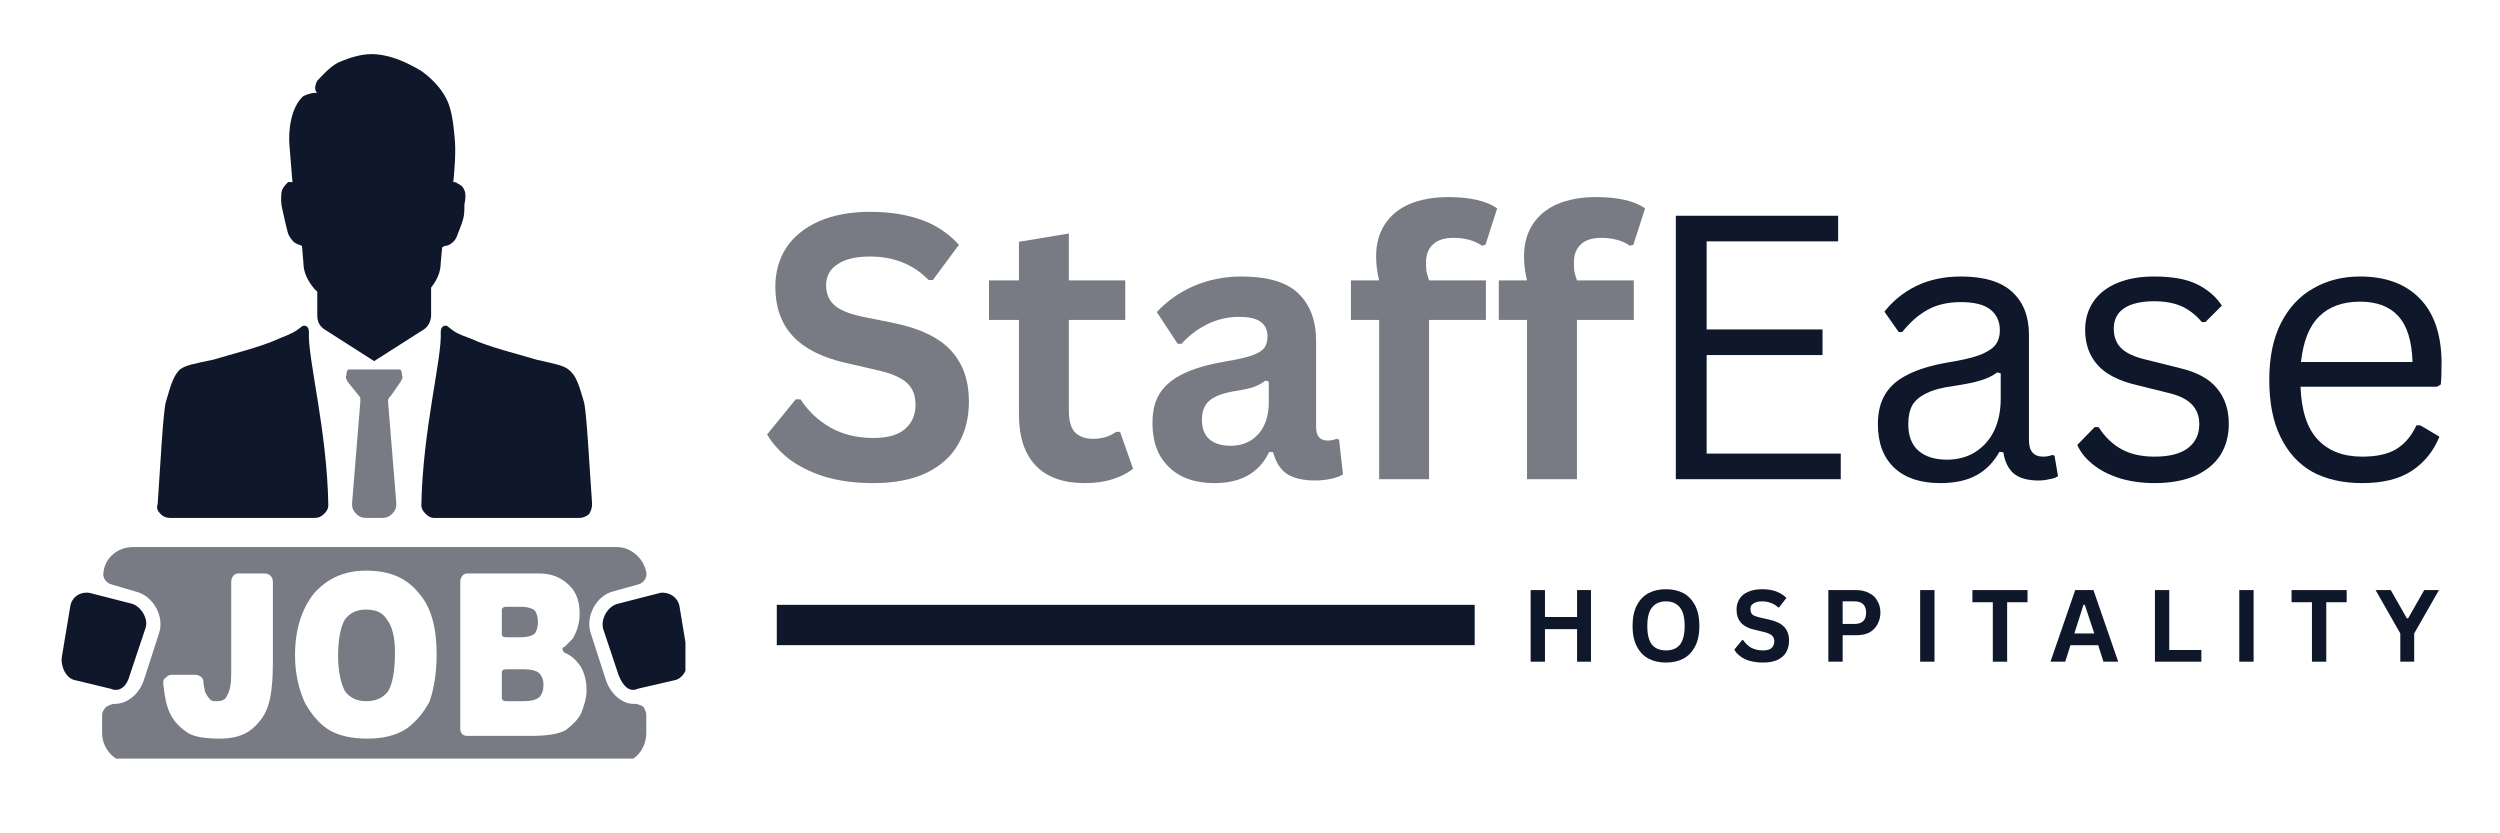
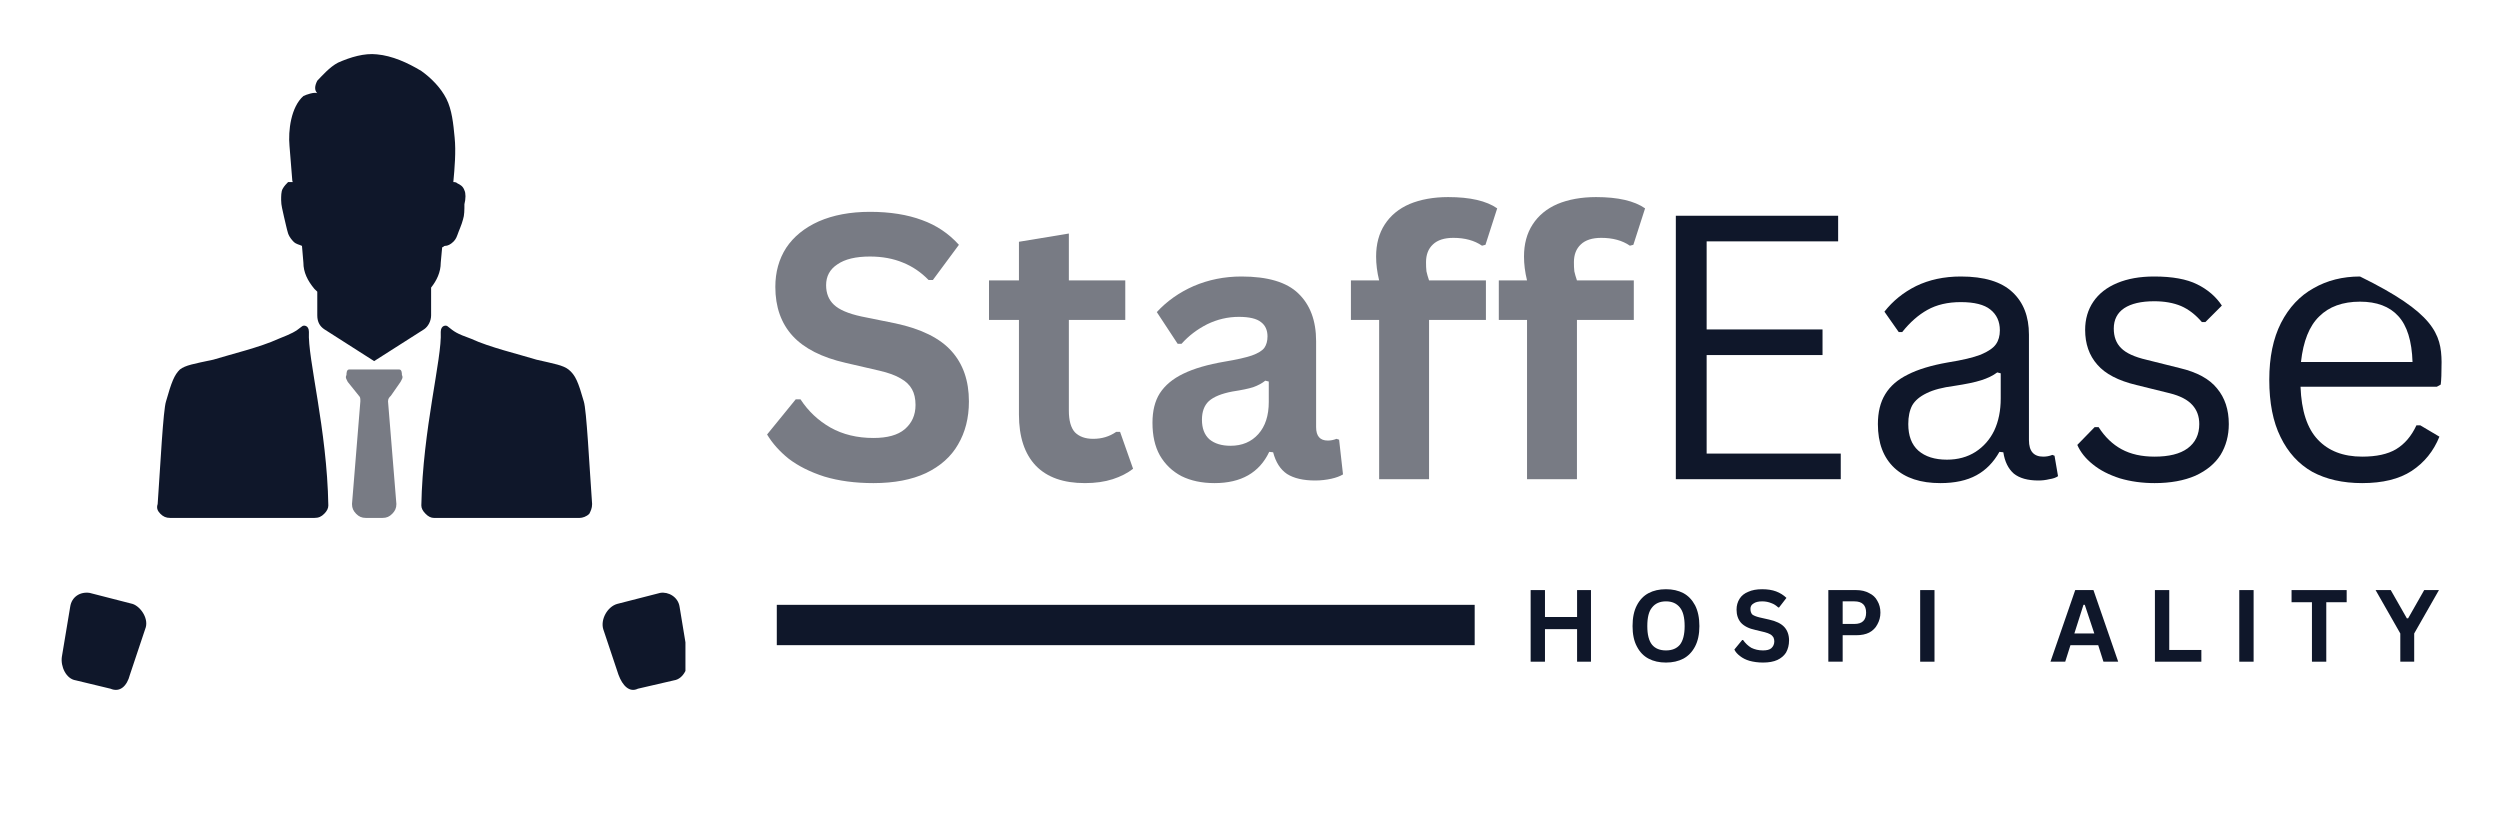
<svg xmlns="http://www.w3.org/2000/svg" width="120" zoomAndPan="magnify" viewBox="0 0 90 30" height="40" preserveAspectRatio="xMidYMid meet" version="1.0">
  <defs>
    <g />
    <clipPath id="0c95708dba">
      <path d="M 54 19 L 88.547 19 L 88.547 26 L 54 26 Z M 54 19 " clip-rule="nonzero" />
    </clipPath>
    <clipPath id="e0f5d5a5db">
      <rect x="0" width="35" y="0" height="7" />
    </clipPath>
    <clipPath id="922db229fe">
      <path d="M 5 1.906 L 22 1.906 L 22 19 L 5 19 Z M 5 1.906 " clip-rule="nonzero" />
    </clipPath>
    <clipPath id="45c4d26f23">
      <path d="M 3 19 L 24 19 L 24 27.309 L 3 27.309 Z M 3 19 " clip-rule="nonzero" />
    </clipPath>
    <clipPath id="904d913cbe">
      <path d="M 2.176 21 L 6 21 L 6 25 L 2.176 25 Z M 2.176 21 " clip-rule="nonzero" />
    </clipPath>
    <clipPath id="5cca1d84f5">
      <path d="M 21 21 L 24.676 21 L 24.676 25 L 21 25 Z M 21 21 " clip-rule="nonzero" />
    </clipPath>
  </defs>
  <g fill="#787b84" fill-opacity="1">
    <g transform="translate(27.24, 17.251)">
      <g>
        <path d="M 4.203 0.141 C 3.547 0.141 2.957 0.062 2.438 -0.094 C 1.926 -0.258 1.5 -0.473 1.156 -0.734 C 0.82 -1.004 0.562 -1.297 0.375 -1.609 L 1.406 -2.875 L 1.578 -2.875 C 1.859 -2.445 2.219 -2.109 2.656 -1.859 C 3.102 -1.609 3.617 -1.484 4.203 -1.484 C 4.703 -1.484 5.078 -1.586 5.328 -1.797 C 5.586 -2.016 5.719 -2.305 5.719 -2.672 C 5.719 -2.898 5.676 -3.086 5.594 -3.234 C 5.508 -3.391 5.375 -3.52 5.188 -3.625 C 5 -3.738 4.742 -3.832 4.422 -3.906 L 3.203 -4.188 C 2.348 -4.383 1.711 -4.707 1.297 -5.156 C 0.879 -5.613 0.672 -6.203 0.672 -6.922 C 0.672 -7.453 0.801 -7.922 1.062 -8.328 C 1.332 -8.734 1.723 -9.051 2.234 -9.281 C 2.754 -9.508 3.367 -9.625 4.078 -9.625 C 4.805 -9.625 5.43 -9.523 5.953 -9.328 C 6.473 -9.141 6.914 -8.844 7.281 -8.438 L 6.344 -7.172 L 6.188 -7.172 C 5.914 -7.453 5.609 -7.66 5.266 -7.797 C 4.922 -7.941 4.523 -8.016 4.078 -8.016 C 3.566 -8.016 3.176 -7.922 2.906 -7.734 C 2.633 -7.555 2.5 -7.305 2.5 -6.984 C 2.5 -6.691 2.594 -6.457 2.781 -6.281 C 2.969 -6.102 3.297 -5.961 3.766 -5.859 L 5 -5.609 C 5.926 -5.41 6.598 -5.078 7.016 -4.609 C 7.43 -4.148 7.641 -3.547 7.641 -2.797 C 7.641 -2.203 7.508 -1.688 7.25 -1.25 C 7 -0.812 6.613 -0.469 6.094 -0.219 C 5.582 0.02 4.953 0.141 4.203 0.141 Z M 4.203 0.141 " />
      </g>
    </g>
  </g>
  <g fill="#787b84" fill-opacity="1">
    <g transform="translate(35.385, 17.251)">
      <g>
        <path d="M 4.938 -1.703 L 5.406 -0.375 C 5.207 -0.219 4.961 -0.094 4.672 0 C 4.379 0.094 4.047 0.141 3.672 0.141 C 2.898 0.141 2.312 -0.066 1.906 -0.484 C 1.5 -0.91 1.297 -1.523 1.297 -2.328 L 1.297 -5.734 L 0.219 -5.734 L 0.219 -7.156 L 1.297 -7.156 L 1.297 -8.547 L 3.094 -8.844 L 3.094 -7.156 L 5.125 -7.156 L 5.125 -5.734 L 3.094 -5.734 L 3.094 -2.469 C 3.094 -2.113 3.164 -1.852 3.312 -1.688 C 3.469 -1.531 3.688 -1.453 3.969 -1.453 C 4.281 -1.453 4.555 -1.535 4.797 -1.703 Z M 4.938 -1.703 " />
      </g>
    </g>
  </g>
  <g fill="#787b84" fill-opacity="1">
    <g transform="translate(40.942, 17.251)">
      <g>
        <path d="M 2.781 0.141 C 2.32 0.141 1.926 0.055 1.594 -0.109 C 1.258 -0.285 1 -0.535 0.812 -0.859 C 0.633 -1.18 0.547 -1.57 0.547 -2.031 C 0.547 -2.457 0.633 -2.812 0.812 -3.094 C 1 -3.383 1.281 -3.617 1.656 -3.797 C 2.039 -3.984 2.539 -4.129 3.156 -4.234 C 3.582 -4.305 3.906 -4.379 4.125 -4.453 C 4.352 -4.535 4.504 -4.629 4.578 -4.734 C 4.648 -4.836 4.688 -4.973 4.688 -5.141 C 4.688 -5.367 4.609 -5.539 4.453 -5.656 C 4.297 -5.781 4.031 -5.844 3.656 -5.844 C 3.258 -5.844 2.879 -5.754 2.516 -5.578 C 2.16 -5.398 1.852 -5.164 1.594 -4.875 L 1.453 -4.875 L 0.703 -6.016 C 1.066 -6.41 1.508 -6.723 2.031 -6.953 C 2.562 -7.18 3.133 -7.297 3.75 -7.297 C 4.695 -7.297 5.379 -7.094 5.797 -6.688 C 6.223 -6.281 6.438 -5.707 6.438 -4.969 L 6.438 -1.875 C 6.438 -1.551 6.578 -1.391 6.859 -1.391 C 6.961 -1.391 7.066 -1.41 7.172 -1.453 L 7.266 -1.422 L 7.406 -0.172 C 7.301 -0.109 7.16 -0.055 6.984 -0.016 C 6.805 0.023 6.613 0.047 6.406 0.047 C 5.977 0.047 5.641 -0.031 5.391 -0.188 C 5.148 -0.352 4.984 -0.613 4.891 -0.969 L 4.75 -0.984 C 4.395 -0.234 3.738 0.141 2.781 0.141 Z M 3.359 -1.203 C 3.773 -1.203 4.109 -1.344 4.359 -1.625 C 4.609 -1.906 4.734 -2.289 4.734 -2.781 L 4.734 -3.516 L 4.609 -3.547 C 4.492 -3.453 4.348 -3.375 4.172 -3.312 C 4.004 -3.258 3.754 -3.207 3.422 -3.156 C 3.035 -3.082 2.754 -2.969 2.578 -2.812 C 2.41 -2.656 2.328 -2.43 2.328 -2.141 C 2.328 -1.836 2.414 -1.602 2.594 -1.438 C 2.781 -1.281 3.035 -1.203 3.359 -1.203 Z M 3.359 -1.203 " />
      </g>
    </g>
  </g>
  <g fill="#787b84" fill-opacity="1">
    <g transform="translate(48.399, 17.251)">
      <g>
        <path d="M 1.25 0 L 1.25 -5.734 L 0.234 -5.734 L 0.234 -7.156 L 1.25 -7.156 C 1.176 -7.457 1.141 -7.742 1.141 -8.016 C 1.141 -8.461 1.242 -8.848 1.453 -9.172 C 1.66 -9.492 1.957 -9.738 2.344 -9.906 C 2.738 -10.07 3.203 -10.156 3.734 -10.156 C 4.523 -10.156 5.113 -10.02 5.5 -9.75 L 5.078 -8.438 L 4.953 -8.406 C 4.68 -8.594 4.336 -8.688 3.922 -8.688 C 3.598 -8.688 3.352 -8.609 3.188 -8.453 C 3.02 -8.297 2.938 -8.082 2.938 -7.812 C 2.938 -7.695 2.941 -7.586 2.953 -7.484 C 2.973 -7.391 3.004 -7.281 3.047 -7.156 L 5.094 -7.156 L 5.094 -5.734 L 3.047 -5.734 L 3.047 0 Z M 1.25 0 " />
      </g>
    </g>
  </g>
  <g fill="#787b84" fill-opacity="1">
    <g transform="translate(53.723, 17.251)">
      <g>
        <path d="M 1.25 0 L 1.25 -5.734 L 0.234 -5.734 L 0.234 -7.156 L 1.25 -7.156 C 1.176 -7.457 1.141 -7.742 1.141 -8.016 C 1.141 -8.461 1.242 -8.848 1.453 -9.172 C 1.66 -9.492 1.957 -9.738 2.344 -9.906 C 2.738 -10.07 3.203 -10.156 3.734 -10.156 C 4.523 -10.156 5.113 -10.02 5.5 -9.75 L 5.078 -8.438 L 4.953 -8.406 C 4.68 -8.594 4.336 -8.688 3.922 -8.688 C 3.598 -8.688 3.352 -8.609 3.188 -8.453 C 3.02 -8.297 2.938 -8.082 2.938 -7.812 C 2.938 -7.695 2.941 -7.586 2.953 -7.484 C 2.973 -7.391 3.004 -7.281 3.047 -7.156 L 5.094 -7.156 L 5.094 -5.734 L 3.047 -5.734 L 3.047 0 Z M 1.25 0 " />
      </g>
    </g>
  </g>
  <g fill="#0f172a" fill-opacity="1">
    <g transform="translate(58.892, 17.251)">
      <g>
        <path d="M 2.547 -4.469 L 2.547 -0.922 L 7.375 -0.922 L 7.375 0 L 1.438 0 L 1.438 -9.484 L 7.281 -9.484 L 7.281 -8.562 L 2.547 -8.562 L 2.547 -5.391 L 6.719 -5.391 L 6.719 -4.469 Z M 2.547 -4.469 " />
      </g>
    </g>
  </g>
  <g fill="#0f172a" fill-opacity="1">
    <g transform="translate(66.901, 17.251)">
      <g>
        <path d="M 2.953 0.141 C 2.242 0.141 1.691 -0.039 1.297 -0.406 C 0.898 -0.781 0.703 -1.305 0.703 -1.984 C 0.703 -2.41 0.789 -2.77 0.969 -3.062 C 1.145 -3.352 1.414 -3.586 1.781 -3.766 C 2.145 -3.953 2.625 -4.098 3.219 -4.203 C 3.738 -4.285 4.133 -4.379 4.406 -4.484 C 4.676 -4.598 4.859 -4.723 4.953 -4.859 C 5.047 -4.992 5.094 -5.16 5.094 -5.359 C 5.094 -5.68 4.977 -5.93 4.75 -6.109 C 4.531 -6.285 4.176 -6.375 3.688 -6.375 C 3.219 -6.375 2.816 -6.281 2.484 -6.094 C 2.16 -5.914 1.859 -5.648 1.578 -5.297 L 1.453 -5.297 L 0.938 -6.031 C 1.238 -6.414 1.617 -6.723 2.078 -6.953 C 2.547 -7.18 3.082 -7.297 3.688 -7.297 C 4.531 -7.297 5.148 -7.109 5.547 -6.734 C 5.941 -6.367 6.141 -5.859 6.141 -5.203 L 6.141 -1.406 C 6.141 -1.008 6.312 -0.812 6.656 -0.812 C 6.77 -0.812 6.879 -0.832 6.984 -0.875 L 7.062 -0.844 L 7.188 -0.109 C 7.113 -0.055 7.008 -0.02 6.875 0 C 6.75 0.031 6.617 0.047 6.484 0.047 C 6.098 0.047 5.801 -0.035 5.594 -0.203 C 5.395 -0.379 5.27 -0.633 5.219 -0.969 L 5.078 -0.984 C 4.867 -0.609 4.594 -0.328 4.25 -0.141 C 3.906 0.047 3.473 0.141 2.953 0.141 Z M 3.188 -0.703 C 3.582 -0.703 3.926 -0.797 4.219 -0.984 C 4.508 -1.172 4.734 -1.426 4.891 -1.75 C 5.047 -2.082 5.125 -2.469 5.125 -2.906 L 5.125 -3.812 L 5 -3.844 C 4.844 -3.727 4.648 -3.633 4.422 -3.562 C 4.191 -3.488 3.867 -3.422 3.453 -3.359 C 3.035 -3.305 2.703 -3.219 2.453 -3.094 C 2.211 -2.977 2.039 -2.832 1.938 -2.656 C 1.844 -2.477 1.797 -2.254 1.797 -1.984 C 1.797 -1.566 1.914 -1.25 2.156 -1.031 C 2.406 -0.812 2.75 -0.703 3.188 -0.703 Z M 3.188 -0.703 " />
      </g>
    </g>
  </g>
  <g fill="#0f172a" fill-opacity="1">
    <g transform="translate(74.299, 17.251)">
      <g>
        <path d="M 3.266 0.141 C 2.816 0.141 2.398 0.082 2.016 -0.031 C 1.629 -0.156 1.305 -0.32 1.047 -0.531 C 0.785 -0.738 0.598 -0.973 0.484 -1.234 L 1.109 -1.875 L 1.25 -1.875 C 1.477 -1.52 1.754 -1.254 2.078 -1.078 C 2.41 -0.898 2.805 -0.812 3.266 -0.812 C 3.785 -0.812 4.18 -0.91 4.453 -1.109 C 4.734 -1.316 4.875 -1.609 4.875 -1.984 C 4.875 -2.266 4.789 -2.492 4.625 -2.672 C 4.457 -2.859 4.188 -3 3.812 -3.094 L 2.609 -3.391 C 1.961 -3.547 1.492 -3.789 1.203 -4.125 C 0.91 -4.457 0.766 -4.875 0.766 -5.375 C 0.766 -5.758 0.863 -6.098 1.062 -6.391 C 1.258 -6.68 1.547 -6.906 1.922 -7.062 C 2.297 -7.219 2.738 -7.297 3.25 -7.297 C 3.906 -7.297 4.422 -7.203 4.797 -7.016 C 5.18 -6.828 5.477 -6.57 5.688 -6.25 L 5.094 -5.656 L 4.969 -5.656 C 4.738 -5.926 4.488 -6.117 4.219 -6.234 C 3.945 -6.348 3.625 -6.406 3.25 -6.406 C 2.781 -6.406 2.422 -6.32 2.172 -6.156 C 1.922 -5.988 1.797 -5.742 1.797 -5.422 C 1.797 -5.129 1.883 -4.895 2.062 -4.719 C 2.238 -4.539 2.547 -4.398 2.984 -4.297 L 4.172 -4 C 4.797 -3.852 5.242 -3.609 5.516 -3.266 C 5.797 -2.93 5.938 -2.504 5.938 -1.984 C 5.938 -1.566 5.836 -1.195 5.641 -0.875 C 5.441 -0.562 5.141 -0.312 4.734 -0.125 C 4.328 0.051 3.836 0.141 3.266 0.141 Z M 3.266 0.141 " />
      </g>
    </g>
  </g>
  <g fill="#0f172a" fill-opacity="1">
    <g transform="translate(80.913, 17.251)">
      <g>
-         <path d="M 6.812 -3.328 L 1.906 -3.328 C 1.938 -2.461 2.145 -1.828 2.531 -1.422 C 2.914 -1.016 3.445 -0.812 4.125 -0.812 C 4.633 -0.812 5.039 -0.898 5.344 -1.078 C 5.656 -1.266 5.898 -1.551 6.078 -1.938 L 6.219 -1.938 L 6.906 -1.531 C 6.695 -1.008 6.363 -0.598 5.906 -0.297 C 5.457 -0.004 4.863 0.141 4.125 0.141 C 3.426 0.141 2.828 0.004 2.328 -0.266 C 1.836 -0.547 1.457 -0.961 1.188 -1.516 C 0.914 -2.066 0.781 -2.754 0.781 -3.578 C 0.781 -4.391 0.922 -5.07 1.203 -5.625 C 1.492 -6.188 1.883 -6.602 2.375 -6.875 C 2.863 -7.156 3.422 -7.297 4.047 -7.297 C 4.961 -7.297 5.676 -7.035 6.188 -6.516 C 6.707 -5.992 6.973 -5.227 6.984 -4.219 C 6.984 -3.82 6.973 -3.551 6.953 -3.406 Z M 5.938 -4.219 C 5.914 -4.977 5.742 -5.531 5.422 -5.875 C 5.109 -6.219 4.648 -6.391 4.047 -6.391 C 3.422 -6.391 2.93 -6.211 2.578 -5.859 C 2.223 -5.516 2.004 -4.969 1.922 -4.219 Z M 5.938 -4.219 " />
+         <path d="M 6.812 -3.328 L 1.906 -3.328 C 1.938 -2.461 2.145 -1.828 2.531 -1.422 C 2.914 -1.016 3.445 -0.812 4.125 -0.812 C 4.633 -0.812 5.039 -0.898 5.344 -1.078 C 5.656 -1.266 5.898 -1.551 6.078 -1.938 L 6.219 -1.938 L 6.906 -1.531 C 6.695 -1.008 6.363 -0.598 5.906 -0.297 C 5.457 -0.004 4.863 0.141 4.125 0.141 C 3.426 0.141 2.828 0.004 2.328 -0.266 C 1.836 -0.547 1.457 -0.961 1.188 -1.516 C 0.914 -2.066 0.781 -2.754 0.781 -3.578 C 0.781 -4.391 0.922 -5.07 1.203 -5.625 C 1.492 -6.188 1.883 -6.602 2.375 -6.875 C 2.863 -7.156 3.422 -7.297 4.047 -7.297 C 6.707 -5.992 6.973 -5.227 6.984 -4.219 C 6.984 -3.82 6.973 -3.551 6.953 -3.406 Z M 5.938 -4.219 C 5.914 -4.977 5.742 -5.531 5.422 -5.875 C 5.109 -6.219 4.648 -6.391 4.047 -6.391 C 3.422 -6.391 2.93 -6.211 2.578 -5.859 C 2.223 -5.516 2.004 -4.969 1.922 -4.219 Z M 5.938 -4.219 " />
      </g>
    </g>
  </g>
  <g clip-path="url(#0c95708dba)">
    <g transform="matrix(1, 0, 0, 1, 54, 19)">
      <g clip-path="url(#e0f5d5a5db)">
        <g fill="#0f172a" fill-opacity="1">
          <g transform="translate(0.775, 4.821)">
            <g>
              <path d="M 2 -1.609 L 2 -2.578 L 2.5 -2.578 L 2.5 0 L 2 0 L 2 -1.172 L 0.844 -1.172 L 0.844 0 L 0.328 0 L 0.328 -2.578 L 0.844 -2.578 L 0.844 -1.609 Z M 2 -1.609 " />
            </g>
          </g>
        </g>
        <g fill="#0f172a" fill-opacity="1">
          <g transform="translate(4.569, 4.821)">
            <g>
              <path d="M 1.406 0.031 C 1.164 0.031 0.957 -0.016 0.781 -0.109 C 0.602 -0.203 0.461 -0.348 0.359 -0.547 C 0.254 -0.742 0.203 -0.988 0.203 -1.281 C 0.203 -1.582 0.254 -1.832 0.359 -2.031 C 0.461 -2.227 0.602 -2.375 0.781 -2.469 C 0.957 -2.562 1.164 -2.609 1.406 -2.609 C 1.645 -2.609 1.852 -2.562 2.031 -2.469 C 2.207 -2.375 2.348 -2.227 2.453 -2.031 C 2.555 -1.832 2.609 -1.582 2.609 -1.281 C 2.609 -0.988 2.555 -0.742 2.453 -0.547 C 2.348 -0.348 2.207 -0.203 2.031 -0.109 C 1.852 -0.016 1.645 0.031 1.406 0.031 Z M 1.406 -0.406 C 1.625 -0.406 1.789 -0.473 1.906 -0.609 C 2.02 -0.754 2.078 -0.977 2.078 -1.281 C 2.078 -1.594 2.02 -1.816 1.906 -1.953 C 1.789 -2.098 1.625 -2.172 1.406 -2.172 C 1.188 -2.172 1.02 -2.098 0.906 -1.953 C 0.789 -1.816 0.734 -1.594 0.734 -1.281 C 0.734 -0.977 0.789 -0.754 0.906 -0.609 C 1.02 -0.473 1.188 -0.406 1.406 -0.406 Z M 1.406 -0.406 " />
            </g>
          </g>
        </g>
        <g fill="#0f172a" fill-opacity="1">
          <g transform="translate(8.328, 4.821)">
            <g>
              <path d="M 1.141 0.031 C 0.961 0.031 0.801 0.008 0.656 -0.031 C 0.52 -0.07 0.406 -0.129 0.312 -0.203 C 0.219 -0.273 0.148 -0.352 0.109 -0.438 L 0.391 -0.781 L 0.422 -0.781 C 0.504 -0.664 0.602 -0.57 0.719 -0.5 C 0.844 -0.438 0.984 -0.406 1.141 -0.406 C 1.273 -0.406 1.375 -0.43 1.438 -0.484 C 1.508 -0.547 1.547 -0.629 1.547 -0.734 C 1.547 -0.785 1.535 -0.832 1.516 -0.875 C 1.492 -0.914 1.457 -0.953 1.406 -0.984 C 1.352 -1.016 1.285 -1.039 1.203 -1.062 L 0.875 -1.141 C 0.633 -1.191 0.457 -1.281 0.344 -1.406 C 0.238 -1.531 0.188 -1.688 0.188 -1.875 C 0.188 -2.02 0.223 -2.148 0.297 -2.266 C 0.367 -2.379 0.473 -2.461 0.609 -2.516 C 0.742 -2.578 0.91 -2.609 1.109 -2.609 C 1.305 -2.609 1.473 -2.582 1.609 -2.531 C 1.754 -2.477 1.879 -2.398 1.984 -2.297 L 1.719 -1.953 L 1.688 -1.953 C 1.613 -2.023 1.531 -2.078 1.438 -2.109 C 1.344 -2.148 1.234 -2.172 1.109 -2.172 C 0.973 -2.172 0.867 -2.145 0.797 -2.094 C 0.723 -2.051 0.688 -1.988 0.688 -1.906 C 0.688 -1.82 0.707 -1.754 0.75 -1.703 C 0.801 -1.66 0.891 -1.625 1.016 -1.594 L 1.359 -1.516 C 1.609 -1.461 1.789 -1.375 1.906 -1.25 C 2.02 -1.125 2.078 -0.961 2.078 -0.766 C 2.078 -0.598 2.039 -0.453 1.969 -0.328 C 1.895 -0.211 1.789 -0.125 1.656 -0.062 C 1.52 0 1.348 0.031 1.141 0.031 Z M 1.141 0.031 " />
            </g>
          </g>
        </g>
        <g fill="#0f172a" fill-opacity="1">
          <g transform="translate(11.492, 4.821)">
            <g>
              <path d="M 1.328 -2.578 C 1.516 -2.578 1.672 -2.539 1.797 -2.469 C 1.93 -2.406 2.031 -2.312 2.094 -2.188 C 2.164 -2.07 2.203 -1.93 2.203 -1.766 C 2.203 -1.609 2.164 -1.469 2.094 -1.344 C 2.031 -1.219 1.93 -1.117 1.797 -1.047 C 1.672 -0.984 1.516 -0.953 1.328 -0.953 L 0.844 -0.953 L 0.844 0 L 0.328 0 L 0.328 -2.578 Z M 1.266 -1.359 C 1.547 -1.359 1.688 -1.492 1.688 -1.766 C 1.688 -2.035 1.547 -2.172 1.266 -2.172 L 0.844 -2.172 L 0.844 -1.359 Z M 1.266 -1.359 " />
            </g>
          </g>
        </g>
        <g fill="#0f172a" fill-opacity="1">
          <g transform="translate(14.798, 4.821)">
            <g>
              <path d="M 0.844 0 L 0.328 0 L 0.328 -2.578 L 0.844 -2.578 Z M 0.844 0 " />
            </g>
          </g>
        </g>
        <g fill="#0f172a" fill-opacity="1">
          <g transform="translate(16.929, 4.821)">
            <g>
-               <path d="M 2.062 -2.578 L 2.062 -2.141 L 1.328 -2.141 L 1.328 0 L 0.812 0 L 0.812 -2.141 L 0.078 -2.141 L 0.078 -2.578 Z M 2.062 -2.578 " />
-             </g>
+               </g>
          </g>
        </g>
        <g fill="#0f172a" fill-opacity="1">
          <g transform="translate(19.786, 4.821)">
            <g>
              <path d="M 2.469 0 L 1.938 0 L 1.75 -0.594 L 0.75 -0.594 L 0.562 0 L 0.031 0 L 0.922 -2.578 L 1.578 -2.578 Z M 1.219 -2.047 L 0.891 -1.016 L 1.609 -1.016 L 1.266 -2.047 Z M 1.219 -2.047 " />
            </g>
          </g>
        </g>
        <g fill="#0f172a" fill-opacity="1">
          <g transform="translate(23.249, 4.821)">
            <g>
              <path d="M 0.844 -2.578 L 0.844 -0.422 L 2 -0.422 L 2 0 L 0.328 0 L 0.328 -2.578 Z M 0.844 -2.578 " />
            </g>
          </g>
        </g>
        <g fill="#0f172a" fill-opacity="1">
          <g transform="translate(26.286, 4.821)">
            <g>
              <path d="M 0.844 0 L 0.328 0 L 0.328 -2.578 L 0.844 -2.578 Z M 0.844 0 " />
            </g>
          </g>
        </g>
        <g fill="#0f172a" fill-opacity="1">
          <g transform="translate(28.418, 4.821)">
            <g>
              <path d="M 2.062 -2.578 L 2.062 -2.141 L 1.328 -2.141 L 1.328 0 L 0.812 0 L 0.812 -2.141 L 0.078 -2.141 L 0.078 -2.578 Z M 2.062 -2.578 " />
            </g>
          </g>
        </g>
        <g fill="#0f172a" fill-opacity="1">
          <g transform="translate(31.505, 4.821)">
            <g>
              <path d="M 1.406 0 L 0.906 0 L 0.906 -1.016 L 0.016 -2.578 L 0.562 -2.578 L 1.141 -1.562 L 1.188 -1.562 L 1.766 -2.578 L 2.297 -2.578 L 1.406 -1.016 Z M 1.406 0 " />
            </g>
          </g>
        </g>
      </g>
    </g>
  </g>
  <g clip-path="url(#922db229fe)">
    <path fill="#0f172a" d="M 10.871 8.852 C 10.773 8.801 10.672 8.801 10.57 8.703 C 10.523 8.652 10.422 8.551 10.371 8.402 C 10.324 8.254 10.273 8.004 10.223 7.801 C 10.172 7.551 10.121 7.402 10.121 7.203 C 10.121 7.055 10.121 6.902 10.172 6.805 C 10.223 6.703 10.324 6.602 10.371 6.555 C 10.473 6.555 10.473 6.555 10.523 6.555 C 10.57 6.555 10.523 6.555 10.523 6.504 L 10.422 5.254 C 10.371 4.703 10.473 3.855 10.922 3.457 C 11.023 3.406 11.32 3.305 11.422 3.355 C 11.32 3.254 11.32 3.105 11.422 2.906 C 11.57 2.754 11.871 2.406 12.172 2.254 C 12.621 2.055 13.121 1.906 13.57 1.957 C 14.121 2.008 14.668 2.254 15.168 2.555 C 15.52 2.805 15.867 3.156 16.07 3.555 C 16.27 3.953 16.32 4.453 16.367 4.953 C 16.418 5.453 16.367 6.055 16.32 6.555 C 16.367 6.555 16.418 6.555 16.469 6.602 C 16.57 6.652 16.668 6.703 16.719 6.852 C 16.77 6.953 16.77 7.152 16.719 7.352 C 16.719 7.551 16.719 7.754 16.668 7.902 C 16.617 8.102 16.52 8.301 16.469 8.453 C 16.418 8.602 16.367 8.652 16.32 8.703 C 16.219 8.801 16.117 8.852 16.02 8.852 C 15.969 8.852 15.969 8.902 15.918 8.902 L 15.867 9.453 C 15.867 9.801 15.719 10.102 15.52 10.352 L 15.52 11.352 C 15.52 11.551 15.418 11.75 15.27 11.852 L 13.469 13 L 11.672 11.852 C 11.523 11.75 11.422 11.602 11.422 11.352 L 11.422 10.5 L 11.32 10.402 C 11.07 10.102 10.922 9.801 10.922 9.453 Z M 15.168 18.195 C 15.219 15.449 15.918 12.898 15.867 11.949 C 15.867 11.699 16.07 11.699 16.117 11.75 C 16.367 11.949 16.418 12 16.969 12.199 C 17.617 12.5 18.668 12.75 19.316 12.949 C 19.965 13.098 20.266 13.148 20.465 13.301 C 20.715 13.5 20.816 13.75 21.016 14.449 C 21.117 14.75 21.215 16.746 21.316 18.145 C 21.316 18.297 21.266 18.395 21.215 18.496 C 21.117 18.598 20.965 18.645 20.867 18.645 L 15.621 18.645 C 15.52 18.645 15.418 18.598 15.32 18.496 C 15.219 18.395 15.168 18.297 15.168 18.195 Z M 11.82 18.195 C 11.773 15.449 11.07 12.898 11.121 11.949 C 11.121 11.699 10.922 11.699 10.871 11.75 C 10.621 11.949 10.523 12 10.023 12.199 C 9.371 12.5 8.324 12.75 7.676 12.949 C 6.973 13.098 6.676 13.148 6.477 13.301 C 6.273 13.5 6.176 13.75 5.977 14.449 C 5.875 14.75 5.773 16.746 5.676 18.145 C 5.625 18.297 5.676 18.395 5.773 18.496 C 5.875 18.598 5.977 18.645 6.125 18.645 L 11.32 18.645 C 11.473 18.645 11.57 18.598 11.672 18.496 C 11.773 18.395 11.82 18.297 11.82 18.195 Z M 11.82 18.195 " fill-opacity="1" fill-rule="evenodd" />
  </g>
  <path fill="#787b84" d="M 12.57 13.301 C 12.473 13.301 12.473 13.449 12.473 13.5 C 12.422 13.598 12.473 13.648 12.52 13.75 L 12.922 14.25 C 12.973 14.297 12.973 14.348 12.973 14.449 L 12.672 18.145 C 12.672 18.297 12.723 18.395 12.82 18.496 C 12.922 18.598 13.02 18.645 13.172 18.645 L 13.77 18.645 C 13.922 18.645 14.02 18.598 14.121 18.496 C 14.219 18.395 14.27 18.297 14.27 18.145 L 13.969 14.449 C 13.969 14.348 14.02 14.297 14.07 14.25 L 14.418 13.75 C 14.469 13.648 14.52 13.598 14.469 13.5 C 14.469 13.449 14.469 13.301 14.371 13.301 Z M 12.57 13.301 " fill-opacity="1" fill-rule="evenodd" />
  <g clip-path="url(#45c4d26f23)">
-     <path fill="#787b84" d="M 4.777 19.695 L 22.215 19.695 C 22.715 19.695 23.164 20.094 23.266 20.594 C 23.312 20.793 23.164 20.996 22.965 21.043 L 22.066 21.293 C 21.465 21.445 21.066 22.195 21.266 22.793 L 21.816 24.492 C 21.965 24.941 22.363 25.34 22.816 25.34 C 22.863 25.34 22.863 25.34 22.863 25.34 C 22.965 25.34 23.066 25.391 23.164 25.441 C 23.215 25.543 23.266 25.641 23.266 25.742 L 23.266 26.391 C 23.266 26.992 22.816 27.492 22.215 27.492 L 4.777 27.492 C 4.176 27.492 3.676 26.992 3.676 26.391 L 3.676 25.742 C 3.676 25.641 3.727 25.543 3.828 25.441 C 3.926 25.391 4.027 25.34 4.125 25.34 C 4.625 25.34 5.027 24.941 5.176 24.492 L 5.727 22.793 C 5.926 22.195 5.523 21.445 4.875 21.293 L 4.027 21.043 C 3.828 20.996 3.676 20.793 3.727 20.594 C 3.777 20.094 4.227 19.695 4.777 19.695 Z M 8.574 20.645 L 9.523 20.645 C 9.723 20.645 9.824 20.793 9.824 20.945 L 9.824 23.844 C 9.824 24.492 9.773 24.992 9.672 25.34 C 9.574 25.691 9.371 25.992 9.074 26.242 C 8.773 26.492 8.375 26.59 7.926 26.59 C 7.426 26.59 7.023 26.539 6.773 26.391 C 6.477 26.191 6.273 25.992 6.125 25.691 C 5.977 25.391 5.926 25.043 5.875 24.594 C 5.875 24.543 5.875 24.441 5.977 24.391 C 6.023 24.344 6.074 24.293 6.176 24.293 L 7.023 24.293 C 7.176 24.293 7.324 24.391 7.324 24.543 C 7.324 24.691 7.375 24.793 7.375 24.891 C 7.426 24.992 7.473 25.094 7.574 25.191 C 7.625 25.242 7.723 25.242 7.824 25.242 C 7.973 25.242 8.125 25.191 8.172 25.043 C 8.273 24.891 8.324 24.641 8.324 24.242 L 8.324 20.945 C 8.324 20.793 8.422 20.645 8.574 20.645 Z M 10.621 23.594 C 10.621 22.645 10.871 21.895 11.32 21.344 C 11.773 20.844 12.371 20.543 13.172 20.543 C 14.02 20.543 14.621 20.793 15.07 21.344 C 15.52 21.844 15.719 22.594 15.719 23.543 C 15.719 24.242 15.621 24.793 15.469 25.242 C 15.27 25.641 14.969 25.992 14.621 26.242 C 14.219 26.492 13.77 26.59 13.219 26.59 C 12.672 26.59 12.223 26.492 11.871 26.293 C 11.523 26.09 11.223 25.742 10.973 25.293 C 10.773 24.844 10.621 24.293 10.621 23.594 Z M 12.172 23.594 C 12.172 24.191 12.27 24.594 12.422 24.891 C 12.621 25.141 12.871 25.242 13.172 25.242 C 13.52 25.242 13.77 25.141 13.969 24.891 C 14.121 24.641 14.219 24.191 14.219 23.492 C 14.219 22.941 14.121 22.543 13.922 22.293 C 13.77 22.043 13.52 21.945 13.172 21.945 C 12.871 21.945 12.621 22.043 12.422 22.293 C 12.27 22.543 12.172 22.992 12.172 23.594 Z M 16.82 20.645 L 19.418 20.645 C 19.867 20.645 20.215 20.793 20.516 21.094 C 20.766 21.344 20.867 21.695 20.867 22.094 C 20.867 22.445 20.766 22.742 20.617 22.992 C 20.516 23.094 20.418 23.191 20.316 23.293 C 20.266 23.293 20.215 23.344 20.266 23.395 C 20.266 23.441 20.266 23.441 20.316 23.492 C 20.566 23.594 20.715 23.742 20.867 23.941 C 21.016 24.141 21.117 24.492 21.117 24.844 C 21.117 25.141 21.016 25.441 20.914 25.691 C 20.816 25.891 20.617 26.09 20.418 26.242 C 20.316 26.34 20.117 26.391 19.867 26.441 C 19.516 26.492 19.266 26.492 19.168 26.492 L 16.82 26.492 C 16.668 26.492 16.57 26.391 16.57 26.242 L 16.57 20.945 C 16.57 20.793 16.668 20.645 16.82 20.645 Z M 18.219 22.941 L 18.766 22.941 C 18.969 22.941 19.168 22.895 19.266 22.793 C 19.316 22.691 19.367 22.594 19.367 22.395 C 19.367 22.195 19.316 22.094 19.266 21.992 C 19.168 21.895 18.969 21.844 18.766 21.844 L 18.219 21.844 C 18.117 21.844 18.066 21.895 18.066 21.945 L 18.066 22.844 C 18.066 22.895 18.117 22.941 18.219 22.941 Z M 18.219 25.242 L 18.867 25.242 C 19.117 25.242 19.316 25.191 19.418 25.094 C 19.516 24.992 19.566 24.844 19.566 24.641 C 19.566 24.492 19.516 24.344 19.418 24.242 C 19.316 24.141 19.117 24.094 18.867 24.094 L 18.219 24.094 C 18.117 24.094 18.066 24.141 18.066 24.191 L 18.066 25.141 C 18.066 25.191 18.117 25.242 18.219 25.242 Z M 18.219 25.242 " fill-opacity="1" fill-rule="evenodd" />
-   </g>
+     </g>
  <g clip-path="url(#904d913cbe)">
    <path fill="#0f172a" d="M 3.227 21.344 L 4.777 21.742 C 5.074 21.844 5.375 22.293 5.227 22.645 L 4.676 24.293 C 4.574 24.691 4.324 24.941 3.977 24.793 L 2.727 24.492 C 2.379 24.441 2.176 23.992 2.227 23.645 L 2.527 21.844 C 2.578 21.492 2.879 21.293 3.227 21.344 Z M 3.227 21.344 " fill-opacity="1" fill-rule="evenodd" />
  </g>
  <g clip-path="url(#5cca1d84f5)">
    <path fill="#0f172a" d="M 23.766 21.344 L 22.215 21.742 C 21.867 21.844 21.617 22.293 21.715 22.645 L 22.266 24.293 C 22.414 24.691 22.664 24.941 22.965 24.793 L 24.266 24.492 C 24.613 24.441 24.812 23.992 24.762 23.645 L 24.465 21.844 C 24.414 21.492 24.062 21.293 23.766 21.344 Z M 23.766 21.344 " fill-opacity="1" fill-rule="evenodd" />
  </g>
  <path stroke-linecap="butt" transform="matrix(0.726, -0, 0, 0.726, 27.966, 21.774)" fill="none" stroke-linejoin="miter" d="M -0.002 1 L 34.604 1 " stroke="#0f172a" stroke-width="2" stroke-opacity="1" stroke-miterlimit="4" />
</svg>